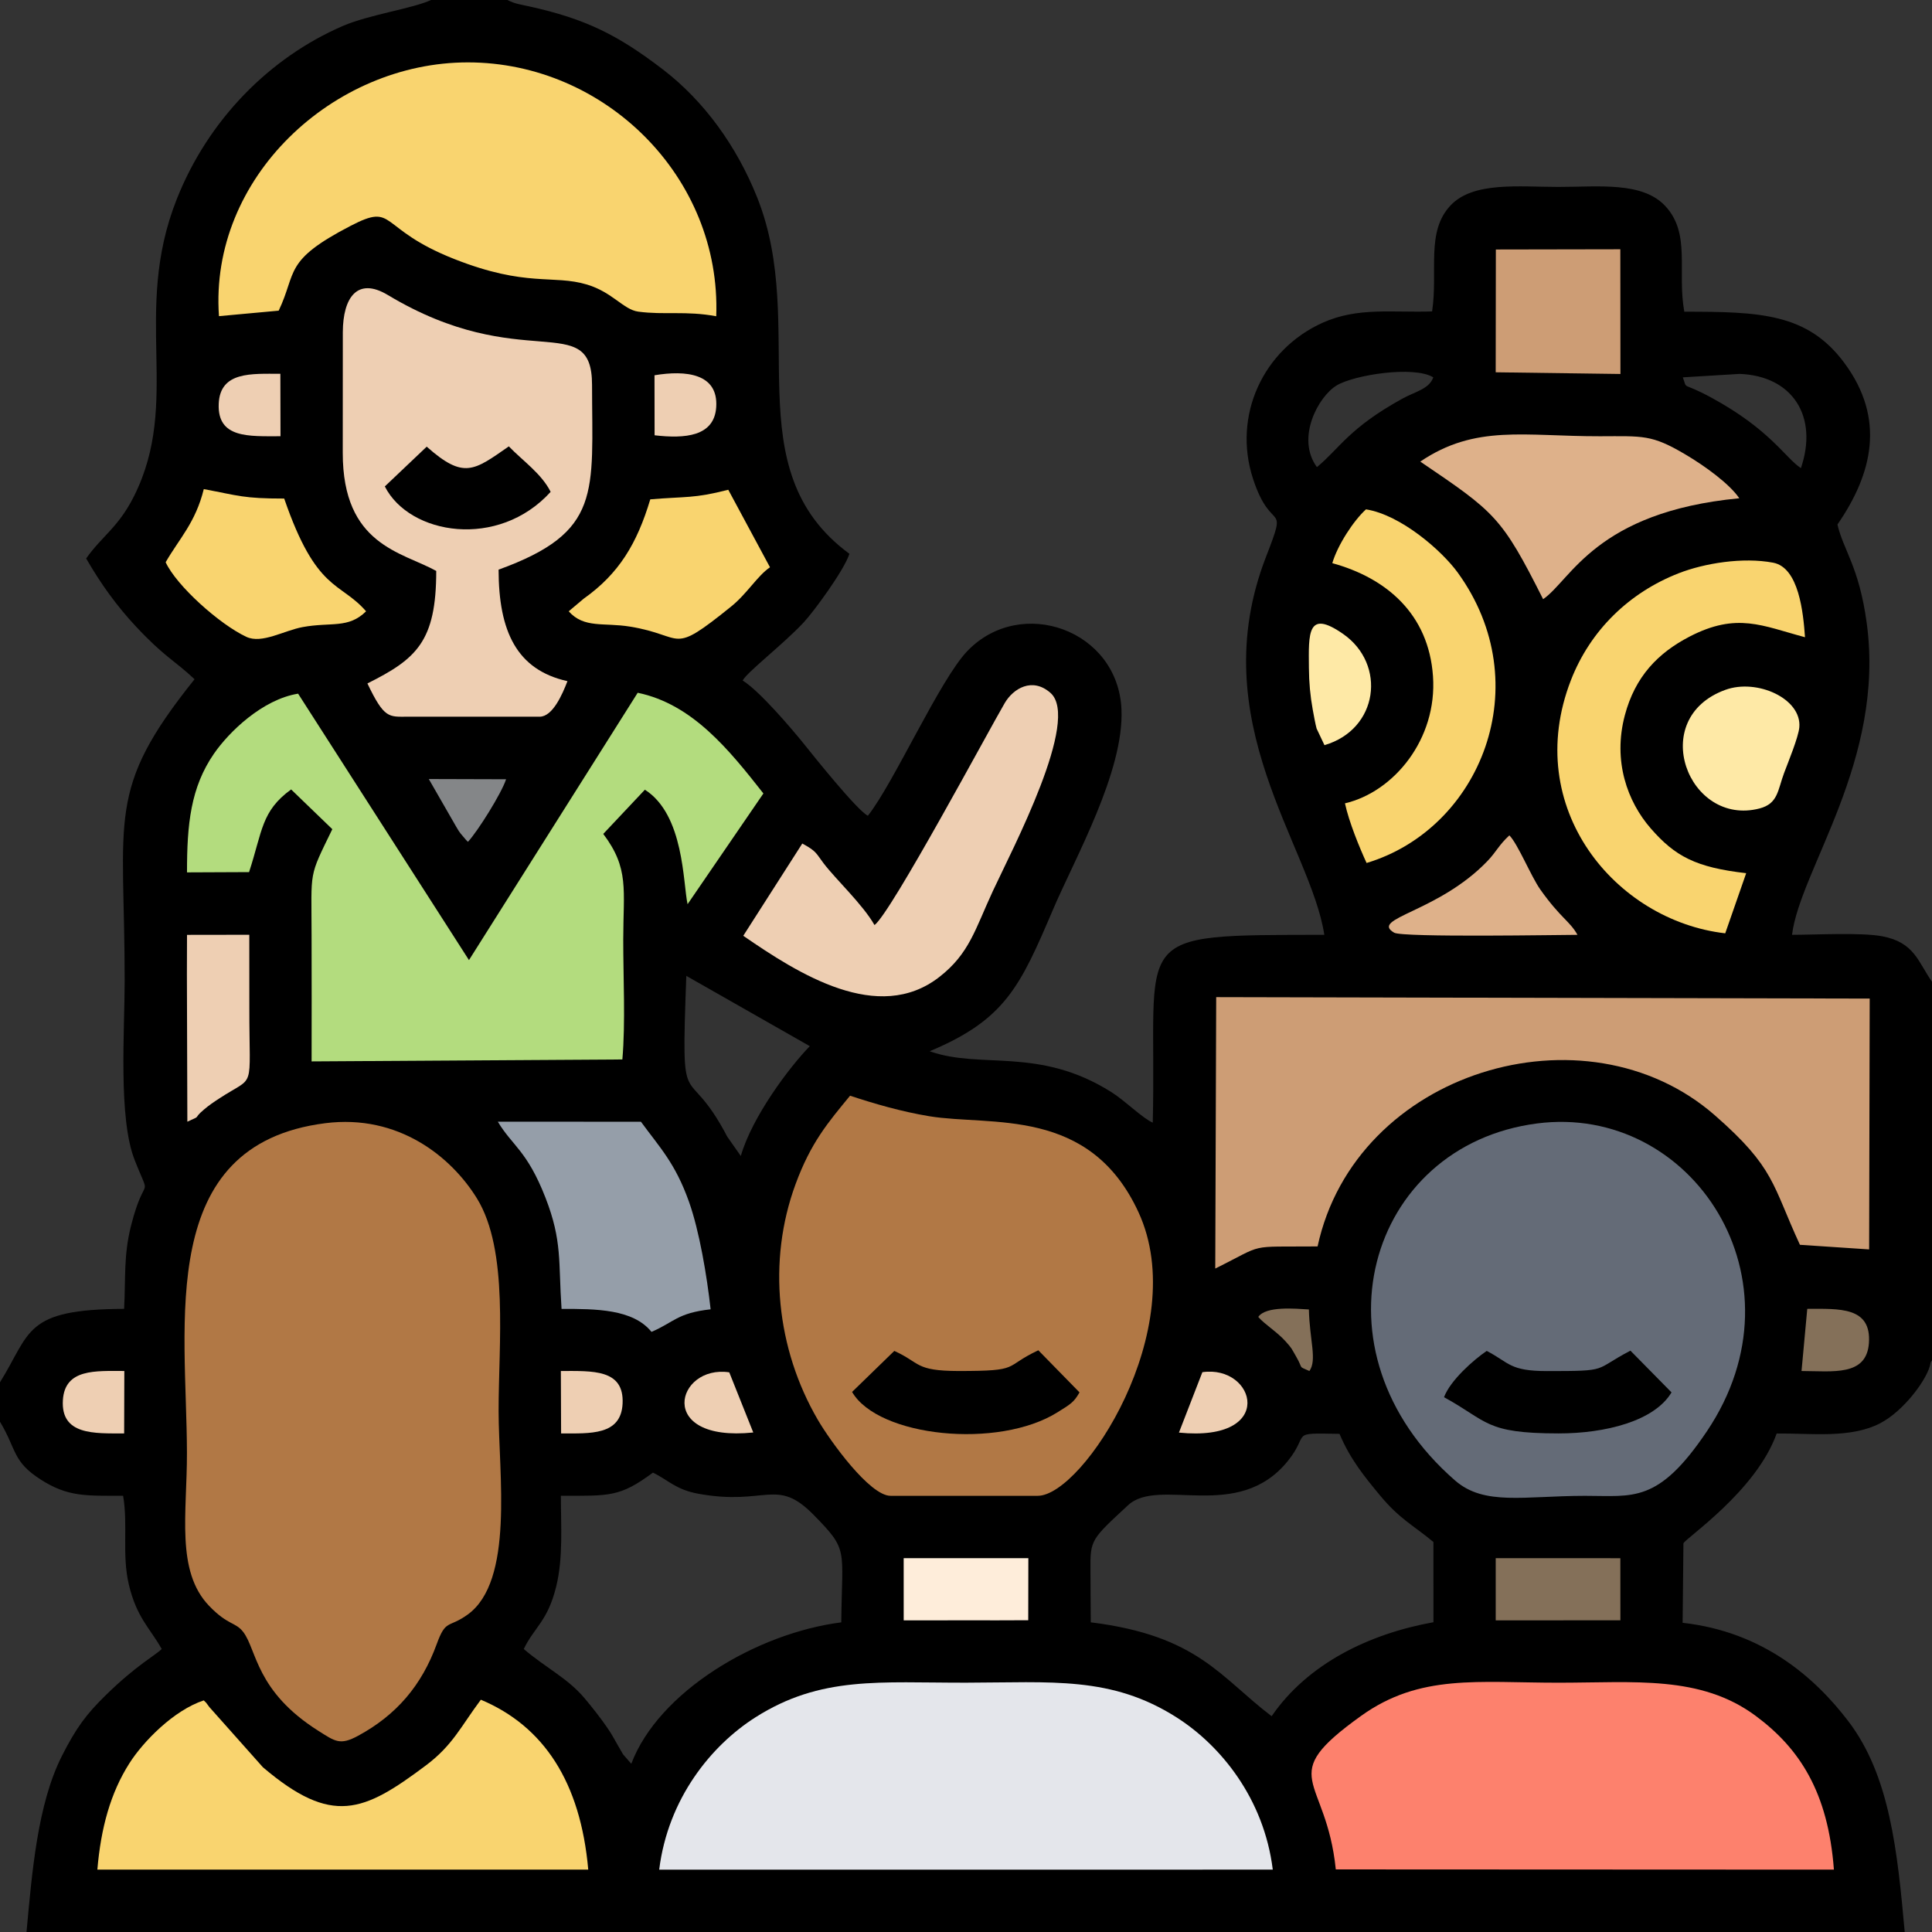
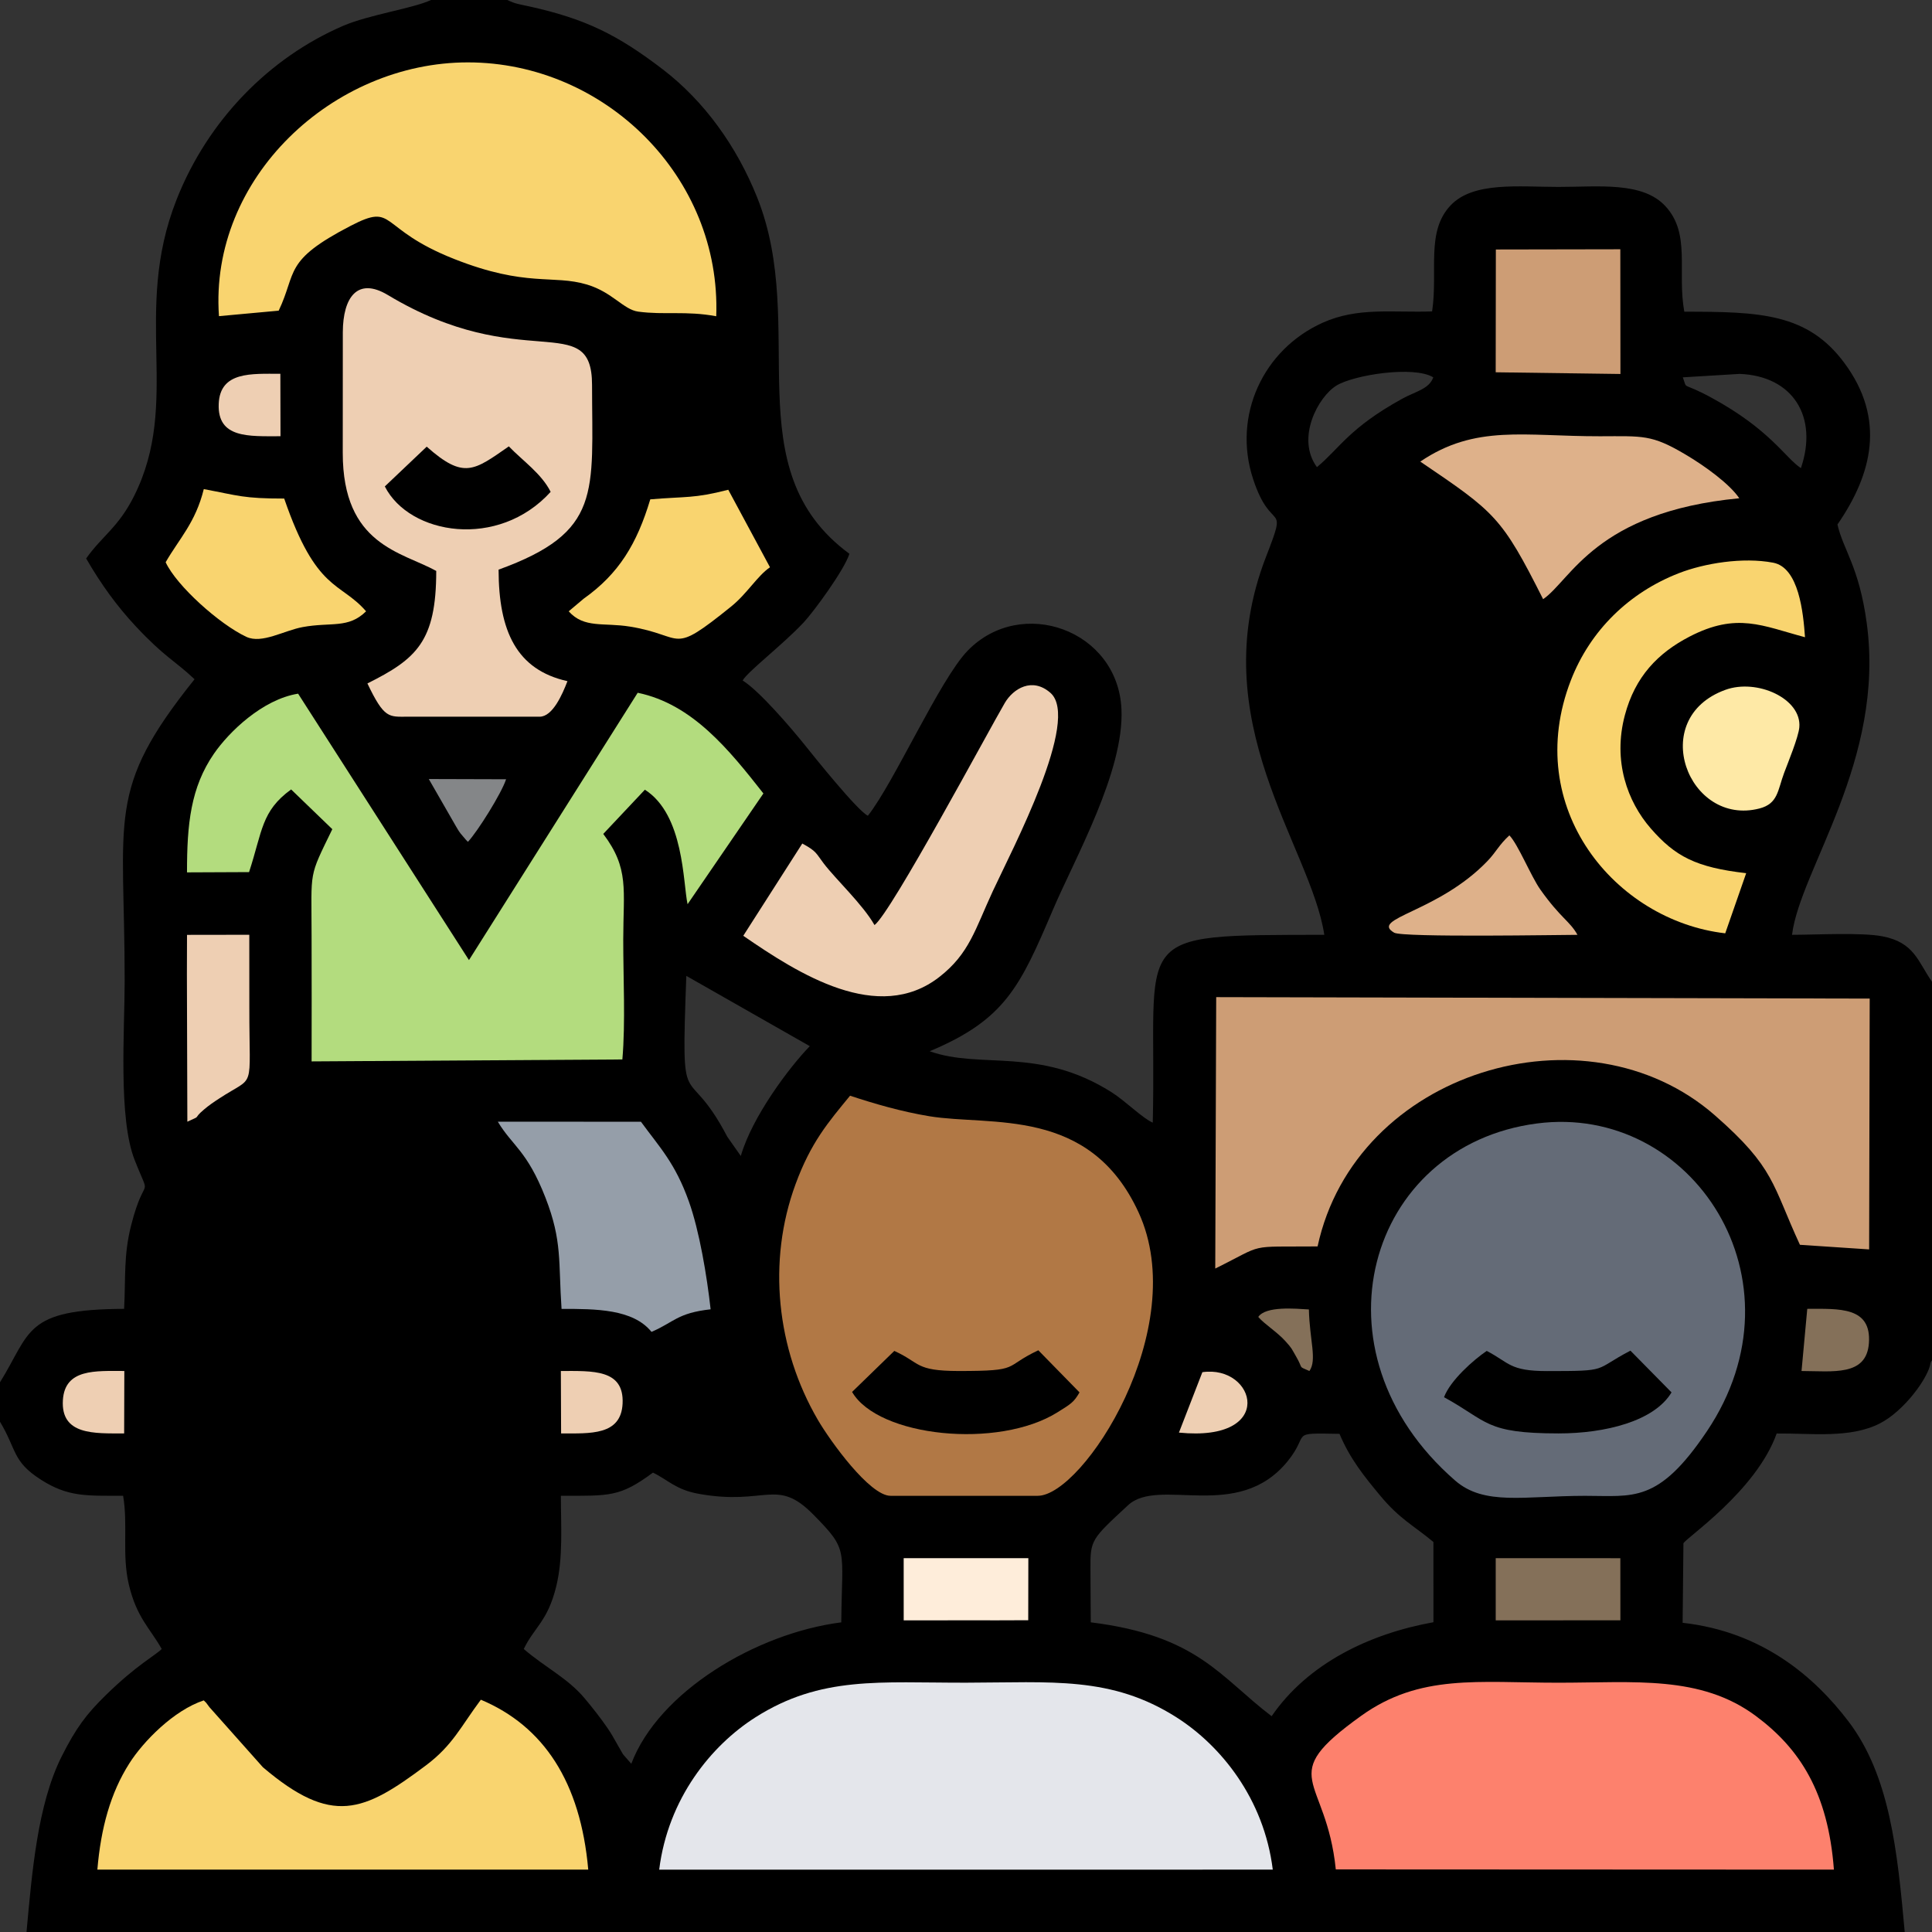
<svg xmlns="http://www.w3.org/2000/svg" xml:space="preserve" width="1080px" height="1080px" version="1.0" style="shape-rendering:geometricPrecision; text-rendering:geometricPrecision; image-rendering:optimizeQuality; fill-rule:evenodd; clip-rule:evenodd" viewBox="0 0 855.6 855.6">
  <rect x="0" y="0" width="855.6" height="855.6" fill="#333333" stroke="none" />
  <defs>
    <style type="text/css"> .fil14 {fill:#848688} .fil13 {fill:#FEEDDA} .fil12 {fill:#847059} .fil0 {fill:black} .fil2 {fill:#646B77} .fil9 {fill:#959EA9} .fil1 {fill:#B17845} .fil3 {fill:#B3DC7E} .fil4 {fill:#CD9D75} .fil10 {fill:#DEB18A} .fil5 {fill:#E4E6EB} .fil8 {fill:#EECFB3} .fil7 {fill:#F9D46F} .fil6 {fill:#FD816D} .fil11 {fill:#FEE9A6} </style>
  </defs>
  <g id="Camada_x0020_1">
    <path class="fil0" d="M0 612.16l0 17.47c7.54,12.59 5.41,17.53 18.14,25.67 11.99,7.66 20.01,7.11 36.38,7.11 2.23,12.91 -0.59,26.04 2.53,39.28 3.46,14.67 9.27,19.2 14.57,28.58 -2.86,2.88 -10.97,6.97 -24.61,20.28 -8.79,8.58 -13.36,14.72 -19.64,27.18 -10.83,21.47 -13.2,51.75 -15.63,77.87l831.78 0c-3.23,-35.65 -6.55,-69.17 -24.96,-93.32 -14.81,-19.44 -37.83,-39.64 -73.4,-43.61l0.36 -35.19c0.89,-2.27 32.18,-23.09 41.29,-48.64 15.27,-0.16 32.49,2.29 45.72,-4.48 10.72,-5.48 21.41,-20.15 22.41,-26.66 0.11,-0.69 0.42,-0.85 0.66,-1.26l0 -167.67c-6.22,-8.85 -7.71,-17.38 -21.97,-20.12 -9.26,-1.78 -29.62,-0.66 -40.02,-0.66 3.61,-28.99 41.35,-77.2 33.08,-138.09 -3.39,-24.98 -10.36,-32.29 -12.96,-43.62 15.41,-22.34 21.47,-46.68 3.08,-71.52 -16.34,-22.08 -37.44,-22.72 -70.91,-22.72 -3.23,-18.02 2.98,-34.46 -8.34,-46.72 -10.15,-11.01 -29.64,-8.54 -47.4,-8.54 -17.5,0 -37.68,-2.47 -47.75,8.17 -11.05,11.69 -5.51,29.08 -8.19,46.96 -17.62,0.61 -32.83,-2 -48.44,5 -26.37,11.83 -40.03,41.16 -30.85,69.18 8.23,25.14 15.74,8.73 5.76,34.43 -28.31,72.87 19.81,128.09 25.79,167.47 -88.58,0.16 -73.97,-1.34 -75.97,83.18 -4.64,-2.01 -12.03,-9.54 -18.28,-13.49 -32.14,-20.33 -57.82,-10.01 -80.51,-18.13 33.43,-14.02 40.03,-28.56 54.6,-62.72 9.75,-22.86 31.57,-61.22 30.33,-88.75 -1.57,-35.14 -44.41,-50.37 -68.12,-25.91 -12.26,12.64 -32.59,58.43 -44.18,73.08 -4.63,-2.16 -24.46,-26.97 -27.74,-31.08 -6.43,-8.04 -20.55,-24.42 -27.73,-28.81 2.16,-3.9 17.92,-15.98 26.99,-25.67 4.4,-4.69 18.02,-23.21 20.3,-30.44 -51.2,-37.62 -17.89,-100.35 -40.84,-157.79 -9.05,-22.66 -23.44,-42.69 -41.85,-56.77 -19.98,-15.29 -34.18,-22.35 -59.11,-27.86 -4.74,-1.05 -5.94,-1.04 -9.67,-2.83l-33.83 0c-7.93,3.73 -27.45,6.49 -39.03,11.49 -32.47,14.03 -59.66,41.55 -73.6,76.79 -19.88,50.28 2.19,89.38 -18.89,131.45 -6.92,13.82 -14.03,17.48 -21.2,27.59 6.6,11.42 13.62,21.1 21.99,30.06 12.89,13.77 16.94,14.88 26.02,23.42 -39.48,49.25 -30.92,60.55 -30.95,133.68 -0.01,22.01 -2.87,60.67 4.39,79.14 7.59,19.32 4.7,4.64 -1.52,29 -3.42,13.41 -2.38,23.4 -3.12,37.02 -44.41,0.16 -41.15,10.27 -54.96,32.52zm745.25 -445.05c2.23,6.09 -1.05,1.54 12.72,9.03 25.98,14.13 32.58,26.55 39.57,31.18 7.78,-22.77 -3.58,-40.82 -27.11,-41.74l-25.18 1.53zm-162.04 39.76c9.91,-8.16 14.17,-17.3 37.83,-30.32 5.77,-3.18 11.83,-4.21 13.7,-9.44 -8.52,-5.25 -35.11,-1.11 -42.87,3.63 -8.11,4.96 -18.03,23.34 -8.66,36.13zm-255.14 305.07c5.01,-17.37 21.42,-39.24 30.56,-48.64l-54.69 -31.13c-2.4,65.59 -0.45,35.69 18.14,71.23l5.99 8.54zm-79.68 150.48c0,13.29 1.06,27.44 -2.07,40.17 -3.79,15.45 -9.67,17.96 -14.37,27.68 9.47,8.17 19.35,12.8 26.95,21.83 3.1,3.69 7.17,8.81 10.18,13.24 1.7,2.5 2.58,4.1 4.35,7.26 0.28,0.49 2.47,4.3 2.48,4.31l3.66 4.19c12,-31.79 55.23,-57.81 92.99,-62.63 0.31,-32.98 3.44,-31.66 -12.31,-47.67 -16.39,-16.67 -20.92,-3.86 -50.87,-9.26 -10.17,-1.84 -13.49,-6.15 -20.22,-9.38 -14.67,10.85 -19.07,10.26 -40.77,10.26zm234.67 56.04c47.52,5.89 57.33,24.32 80.09,41.57 16.05,-23.33 43.23,-36.49 71.66,-41.62l-0.01 -35.53c-8.77,-7.32 -14.91,-10.08 -23.67,-20.65 -6.72,-8.12 -13.2,-15.99 -17.92,-27.24 -22.93,-0.42 -12.72,-0.49 -22.97,12.12 -22.14,27.25 -56.93,6.72 -70.7,19.51 -16.25,15.07 -16.75,15.26 -16.62,28.49 0.08,7.78 0.03,15.56 0.14,23.35z" />
-     <path class="fil1" d="M144.02 497.42c-75.17,9.55 -61.36,88.56 -61.23,145.95 0.06,26.74 -5.01,52.39 9.83,67.81 8.4,8.74 11.7,7.06 15.14,11.61 6,7.92 5.53,26.21 33.17,43.68 7.58,4.8 9.67,6.56 17.66,2.23 17.05,-9.23 28.19,-22.4 34.8,-40.57 4.09,-11.25 5.1,-6.92 13.67,-13.07 20.72,-14.86 13.78,-62.34 13.75,-90.07 -0.04,-29.72 4.58,-71.28 -9.59,-94.26 -11.31,-18.37 -34.71,-37.44 -67.2,-33.31z" />
    <path class="fil1" d="M394.38 662.43l65.17 0c19.98,0.06 68.34,-74.08 44.66,-125.55 -21.64,-47.03 -65.4,-38.05 -92.66,-42.55 -12.34,-2.04 -24.48,-5.57 -35.09,-9.09 -9.79,11.91 -17.36,20.73 -24.15,39.2 -12.56,34.15 -8.44,72.93 9.88,104.35 5.45,9.35 22.95,33.64 32.19,33.64z" />
    <path class="fil2" d="M680.69 497.53c-75.15,9.76 -101.94,101.05 -36.26,158.15 12.93,11.24 30.49,6.8 57.43,6.76 21.45,-0.03 32.42,3.57 54.04,-28.57 45.04,-66.98 -6.63,-145.24 -75.21,-136.34z" />
    <path class="fil3" d="M82.82 386.34l27.48 -0.12c5.95,-18.15 5.36,-26.99 18.63,-36.61l18.24 17.6c-10.65,21.93 -9.21,17.51 -9.18,47.22 0.01,18.53 0.09,37.09 0.01,55.62l137.62 -0.86c1.42,-16.19 0.37,-36.39 0.39,-53.09 0.03,-22.15 2.71,-31.48 -8.85,-46.79l18.43 -19.58c17.43,11.06 16.85,41.38 18.91,50.7l33.58 -49.04c-15.17,-19.29 -31.39,-39.57 -55.67,-44.59l-74.72 118.39 -75.67 -117.99c-15.8,2.54 -30.6,16.94 -37.23,26.53 -10.37,15 -11.99,31.29 -11.97,52.61z" />
    <path class="fil4" d="M538.18 561.79c22.73,-11.26 13.37,-9.53 45.32,-9.8 16.77,-77.64 118.62,-108.18 175.92,-58.08 26.68,23.33 25.35,30.66 37.69,57.36l30.65 2.04 0.25 -111.08 -289.41 -0.64 -0.42 120.2z" />
    <path class="fil5" d="M291.93 827.99l271.73 -0.01c-3.92,-31.58 -23.14,-55.01 -42.54,-67.38 -28.96,-18.47 -55.37,-15.47 -93.32,-15.41 -38.1,0.07 -64.25,-3.14 -93.34,15.4 -19.42,12.37 -38.61,35.82 -42.53,67.4z" />
    <path class="fil6" d="M591.57 827.88l220.59 0.1c-2.57,-34.23 -15.13,-53.63 -34.63,-68.09 -24.45,-18.14 -53.76,-14.69 -87.37,-14.69 -35.64,0 -61.32,-4 -87.35,14.66 -38.63,27.7 -15.5,26.11 -11.24,68.02z" />
    <path class="fil7" d="M96.97 140.01l26.45 -2.43c8.2,-17.24 1.92,-22.03 31.75,-37.51 20.43,-10.6 11.64,1.07 45.99,14.63 32.06,12.66 43.66,6.78 58.83,11.33 11.24,3.38 16.12,11.1 22.66,11.98 11.53,1.56 21.13,-0.45 34.54,2.05 2.26,-61.58 -49.23,-112.4 -109.97,-112.43 -59.73,-0.03 -114.62,51.17 -110.25,112.38z" />
    <path class="fil8" d="M151.82 147.06l-0.03 53.47c-0.03,40.94 26.08,43.84 41.4,52.31 0,31.28 -8.76,38.96 -30.48,49.83 7.49,15.7 9.49,14.73 17.77,14.73l58.49 0c5.77,0.01 10.06,-9.85 12.33,-15.74 -22.56,-5.03 -30.45,-22.16 -30.5,-49.39 45.96,-16.66 41.43,-33.96 41.39,-81.82 -0.03,-33.95 -31.02,-4.1 -90.45,-39.81 -13.52,-8.12 -19.85,1.17 -19.92,16.42z" />
    <path class="fil7" d="M90.24 753.03c-13.3,4.38 -26.79,18.18 -32.94,27.86 -8.32,13.06 -12.61,28.53 -14.18,47.07l217.39 0.02c-3.43,-38.8 -19.71,-63.53 -47.56,-75.25 -8.92,11.94 -12.45,20.19 -24.34,29.1 -27.6,20.69 -41.54,26.85 -72.19,0.8l-23.66 -26.59c-2.6,-3.43 -0.65,-1.05 -2.52,-3.01z" />
    <path class="fil8" d="M387.28 409.67c-5.17,-9.11 -17.11,-20.2 -22.56,-27.37 -3.4,-4.47 -3.01,-5.27 -9.42,-8.74l-26.14 40.86c24.52,16.9 59.76,39.31 86.82,18.25 13.35,-10.38 15.89,-21.21 23.72,-38.08 8.65,-18.61 38.93,-75.97 25.5,-87.75 -8.09,-7.1 -16.49,-1.87 -20.21,4.45 -6.78,11.52 -50.46,93.14 -57.71,98.38z" />
    <path class="fil7" d="M764.03 413.33l9.28 -26.63c-22.27,-2.56 -31.45,-7.41 -42.28,-19.85 -10.3,-11.84 -16.86,-29.78 -11.45,-50.11 4.53,-17.05 14.57,-27.51 28.62,-34.8 21.06,-10.91 32.3,-4.75 51.16,0.26 -0.77,-10.83 -2.7,-30.86 -14.12,-33.01 -13.48,-2.55 -30.48,0.27 -41.74,4.65 -21.95,8.54 -39.25,25.29 -47.84,47.47 -21.85,56.47 19.74,106.41 68.37,112.02z" />
    <path class="fil9" d="M248.69 579.66c15.18,-0.03 31.66,0.04 39.83,10.17 9.94,-4.23 11.37,-8.36 26.19,-9.99 -1.65,-14.79 -4.96,-34.66 -9.62,-47.72 -6.11,-17.14 -12.99,-24.04 -21.24,-35.35l-63.38 -0.02c6.41,10.74 12.96,12.75 21.12,33.71 7.48,19.24 5.66,28.31 7.1,49.2z" />
    <path class="fil10" d="M628.98 204.42c33.12,22.46 36,24.38 54.4,60.93 12.38,-8.44 23.2,-38.62 86.88,-44.69 -4.33,-6.4 -15.26,-14.32 -23.97,-19.46 -14.89,-8.8 -18.6,-8.04 -37.75,-8 -33.43,0.06 -55.07,-5.37 -79.56,11.22z" />
-     <path class="fil7" d="M590.02 249.4c23.82,6.53 42.67,22.41 44.59,50.07 1.95,27.9 -17.4,51.27 -38.98,56.29 1.75,8.23 6.51,19.78 9.57,26.42 50.53,-15.19 76.29,-79.12 40.32,-128.67 -6.95,-9.57 -25.04,-25.46 -40.58,-27.94 -5.55,5.03 -12.61,15.89 -14.92,23.83z" />
    <path class="fil7" d="M73.36 248.99c4.82,10.43 23.92,27.53 35.76,33.05 6.88,3.2 16.61,-2.8 24.9,-4.33 12.68,-2.33 20.22,0.8 28.1,-6.99 -11.54,-13.29 -21.96,-8.37 -36.26,-49.93 -18.17,0 -20.06,-1.27 -35.61,-4.19 -3.65,14.83 -10.88,21.95 -16.89,32.39z" />
    <path class="fil7" d="M287.98 221.14c-5.9,19.67 -13.92,32.96 -29.5,44l-6.63 5.58c6.85,7.68 15.42,4.87 27.16,6.78 24.84,4.03 17.35,13.21 44.75,-8.87 7.15,-5.76 11.52,-13.48 17.23,-17.42l-18.47 -34.32c-15.29,3.94 -18.55,2.89 -34.54,4.25z" />
    <polygon class="fil4" points="662.38,164.87 717.62,165.62 717.57,110.39 662.45,110.49 " />
    <path class="fil0" d="M377.35 616.43c11.58,19.95 64.77,25.45 91.01,8.99 5.75,-3.61 7.17,-4.32 9.71,-8.79l-18.24 -18.65c-15.88,7.46 -7.19,9.18 -35.37,9.18 -19.42,-0.05 -16.73,-3.63 -28.41,-8.9l-18.7 18.17z" />
    <path class="fil0" d="M639.5 618.76c19.58,10.69 17.98,16.02 50.66,16.04 20.77,0.02 42.48,-5.43 50.09,-18.17l-18.2 -18.48c-16.72,8.69 -8.76,9.04 -36.9,9.04 -16.68,0 -16.65,-3.69 -26.74,-8.93 -5.79,3.92 -16.15,13.05 -18.91,20.5z" />
    <path class="fil11" d="M764.1 305.5c-34.8,12.62 -16.45,60.69 15.09,52.54 8.26,-2.14 8.04,-8.04 10.93,-15.78 1.71,-4.57 6.33,-15.74 6.72,-20.17 1.12,-12.69 -18.71,-21.69 -32.74,-16.59z" />
-     <path class="fil8" d="M82.77 431.14l0.2 65.61c6.92,-3.11 1.96,-0.81 7.36,-5.38 2.41,-2.04 4.12,-3.17 6.79,-4.92 16.28,-10.71 13.25,-2.18 13.3,-40.27l-0.02 -32.21 -27.58 0.04 -0.05 17.13z" />
+     <path class="fil8" d="M82.77 431.14l0.2 65.61c6.92,-3.11 1.96,-0.81 7.36,-5.38 2.41,-2.04 4.12,-3.17 6.79,-4.92 16.28,-10.71 13.25,-2.18 13.3,-40.27l-0.02 -32.21 -27.58 0.04 -0.05 17.13" />
    <path class="fil0" d="M170.42 215.42c10.96,21.55 50.28,27.94 73.44,2.4 -4.08,-8.13 -12.45,-13.81 -18.52,-20.14 -15.47,10.76 -19.94,14.7 -36.37,0.13l-18.55 17.61z" />
    <path class="fil10" d="M698.6 414c-3.45,-6.17 -7.38,-7.28 -16.42,-20.01 -4.13,-5.8 -9.9,-20.12 -13.74,-24.04 -4.66,4.26 -5.75,7.24 -9.72,11.38 -21.89,22.8 -52.34,25.3 -41.3,31.72 3.79,2.21 75.08,0.94 81.18,0.95z" />
    <polygon class="fil12" points="662.39,696.85 662.39,717.58 717.6,717.57 717.58,690.06 662.39,690.04 " />
    <polygon class="fil13" points="400.21,717.58 436.16,717.57 441.17,717.58 455.36,717.53 455.41,690.04 400.2,690.05 " />
-     <path class="fil11" d="M586.55 330c23.9,-6.98 27.57,-35.77 8.29,-49.23 -15.99,-11.16 -15.31,-0.22 -15.18,15.04 0.05,6.47 0.59,12.31 1.7,18.48 0.36,2.06 1.24,6.72 1.71,8.37l3.48 7.34z" />
    <path class="fil12" d="M797.82 607.16c13.89,0.04 28.77,2.42 29.84,-12.33 1.18,-16.28 -13.23,-15.2 -27.3,-15.2l-2.54 27.53z" />
-     <path class="fil8" d="M289.89 192.77c13.49,1.57 26.44,0.54 27.29,-12.48 0.98,-14.94 -13.45,-16.42 -27.33,-14.1l0.04 26.58z" />
    <path class="fil8" d="M124.22 193.19l-0.06 -27.65c-12.72,0 -26.72,-1.14 -27.3,13.32 -0.62,15.34 13.32,14.33 27.36,14.33z" />
    <path class="fil8" d="M248.49 634.8c12.86,0 26.56,0.98 27.23,-13.22 0.73,-15.35 -13.31,-14.41 -27.34,-14.43l0.11 27.65z" />
    <path class="fil8" d="M54.98 634.8l0.08 -27.65c-12.68,0 -26.33,-1.1 -27.21,12.89 -0.97,15.6 13.96,14.76 27.13,14.76z" />
    <path class="fil8" d="M522.1 634.44c43.48,4.35 33.97,-30.16 10.38,-26.76l-10.38 26.76z" />
-     <path class="fil8" d="M333.59 634.39l-10.63 -26.64c-23.5,-3.53 -32.93,31.1 10.63,26.64z" />
    <path class="fil14" d="M207.22 372.82c4.28,-4.55 14.95,-21.6 16.9,-27.72l-34.23 -0.1 12.13 21.1c1.1,1.72 0.54,1.11 1.98,3.06l2.36 2.78c0.17,0.2 0.56,0.6 0.86,0.88z" />
    <path class="fil12" d="M557.23 583.21c2.67,3.15 8.4,6.7 11.98,10.69 3.08,3.42 2.58,3.05 4.79,6.86 3.49,6.01 0.52,3.95 5.87,6.41 3.48,-4.88 0.09,-13.67 -0.22,-27.27 -6.09,-0.36 -19.07,-1.58 -22.42,3.31z" />
  </g>
</svg>